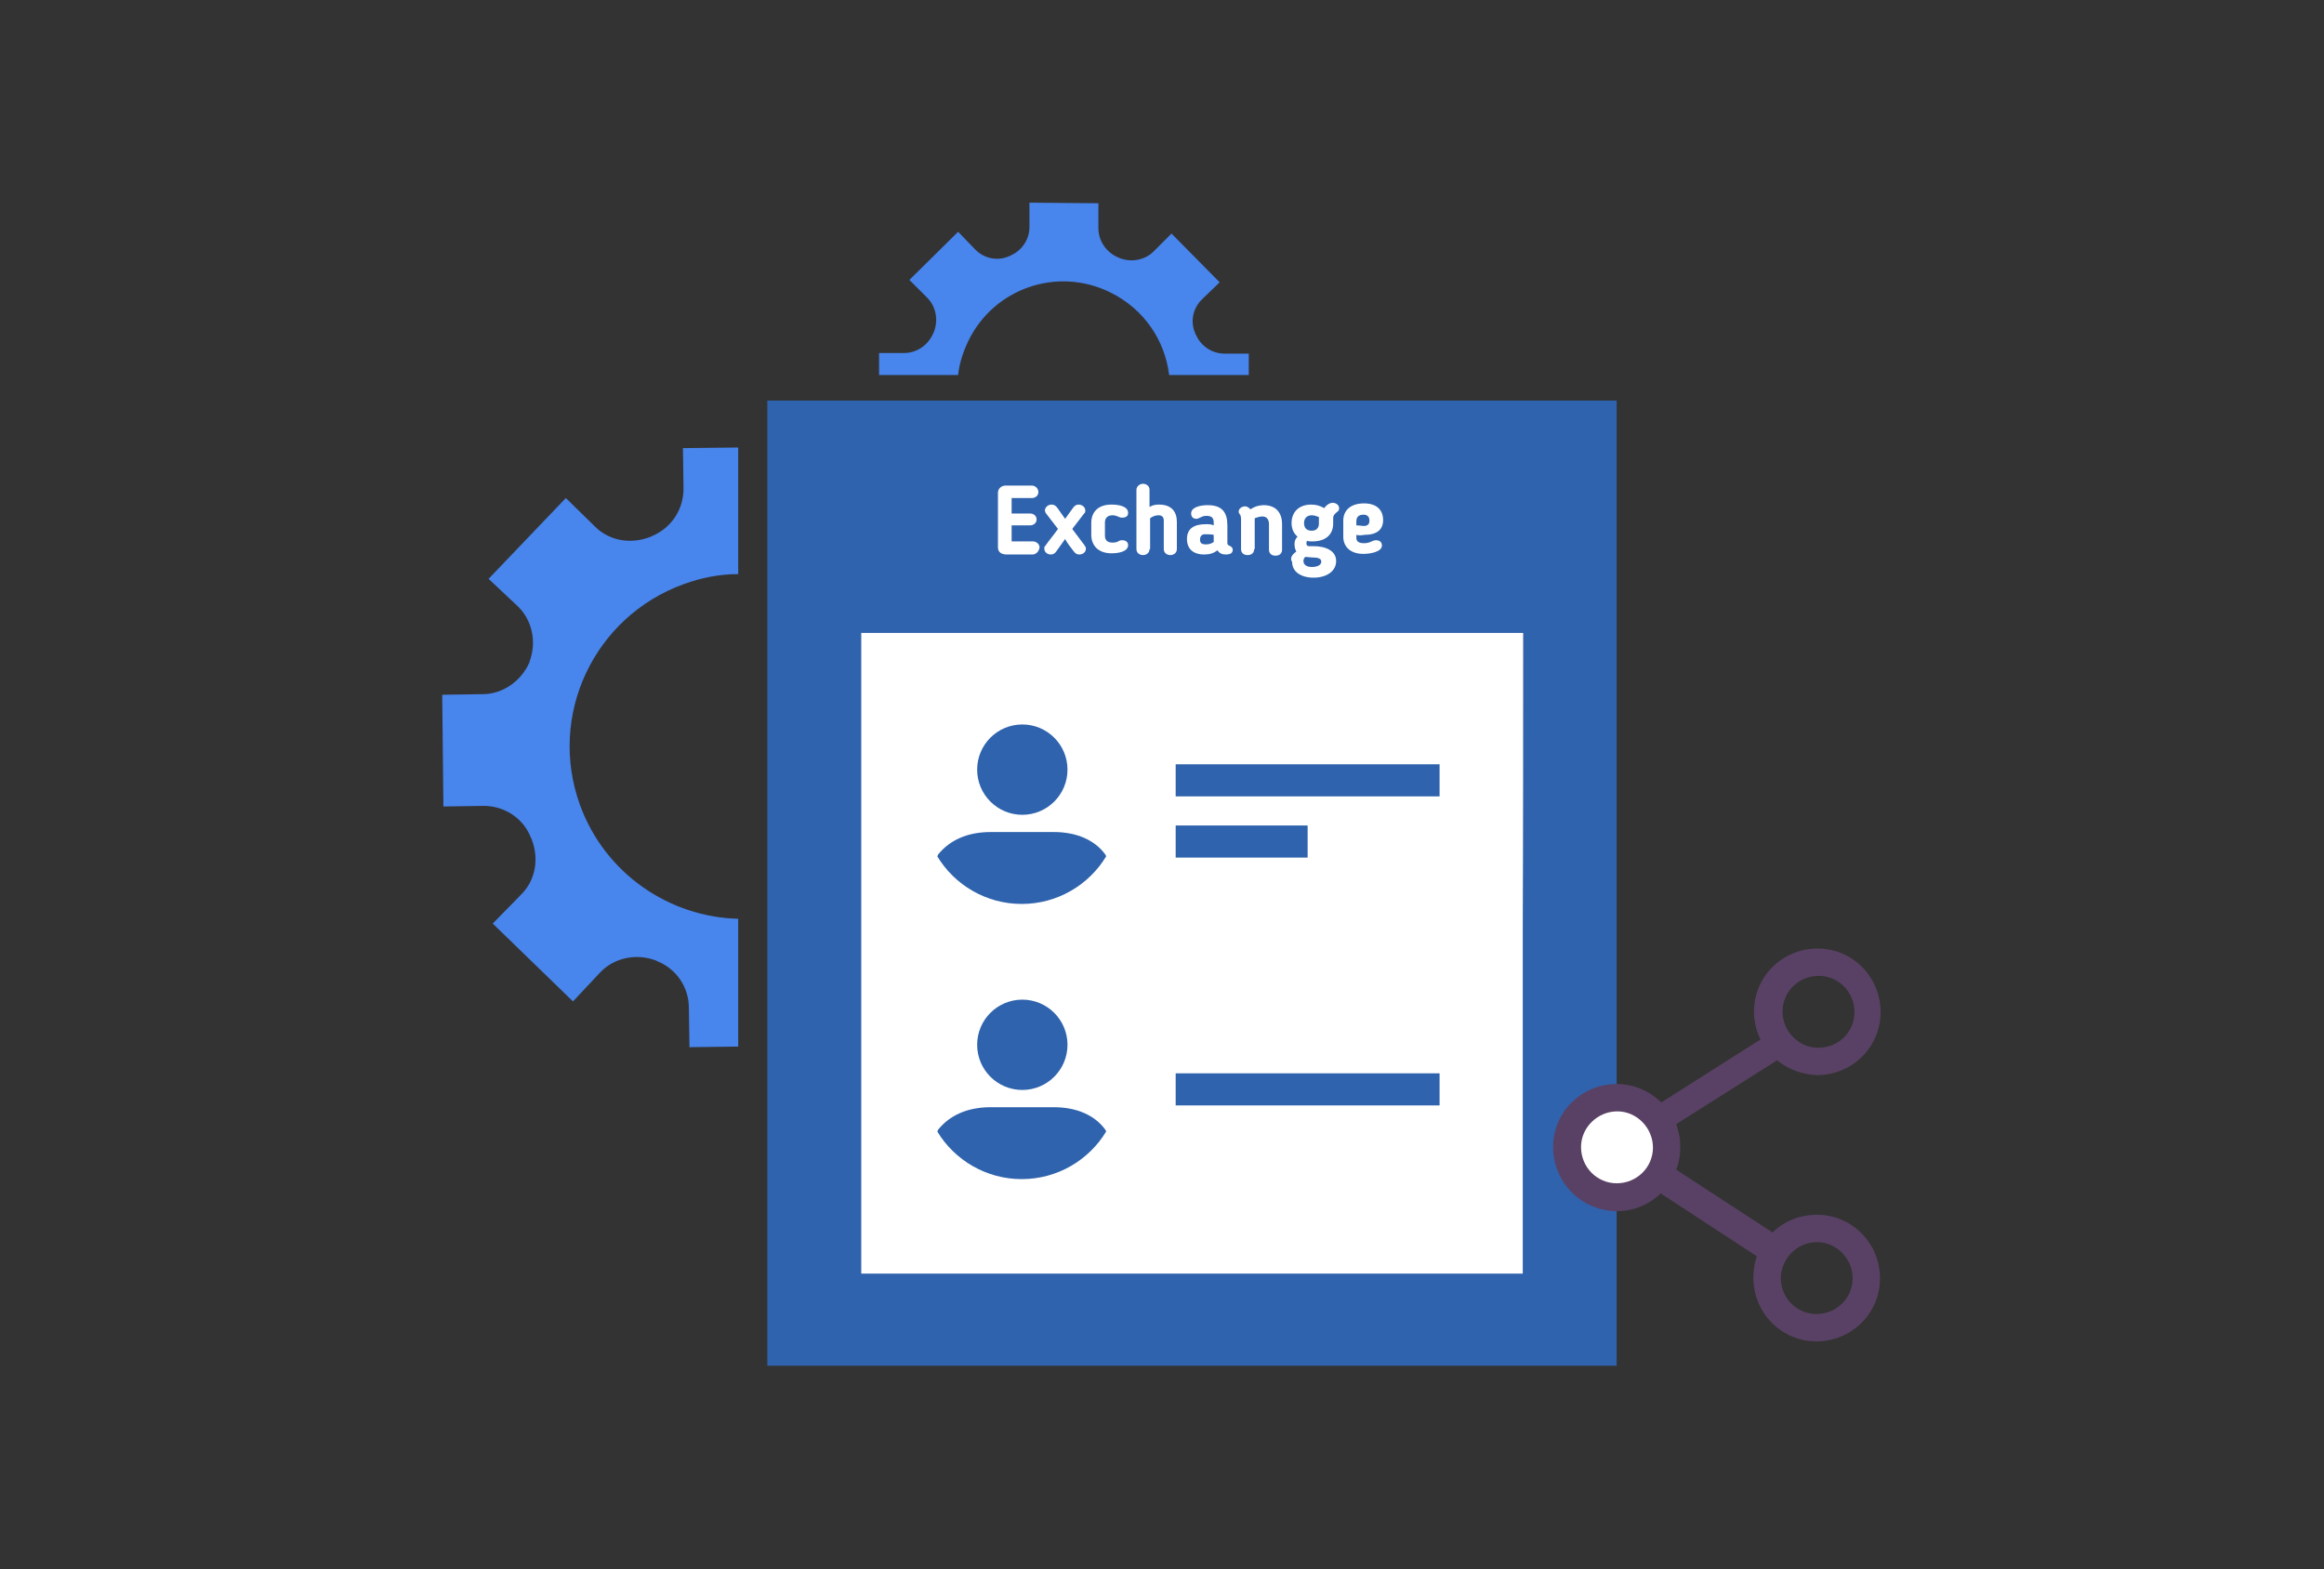
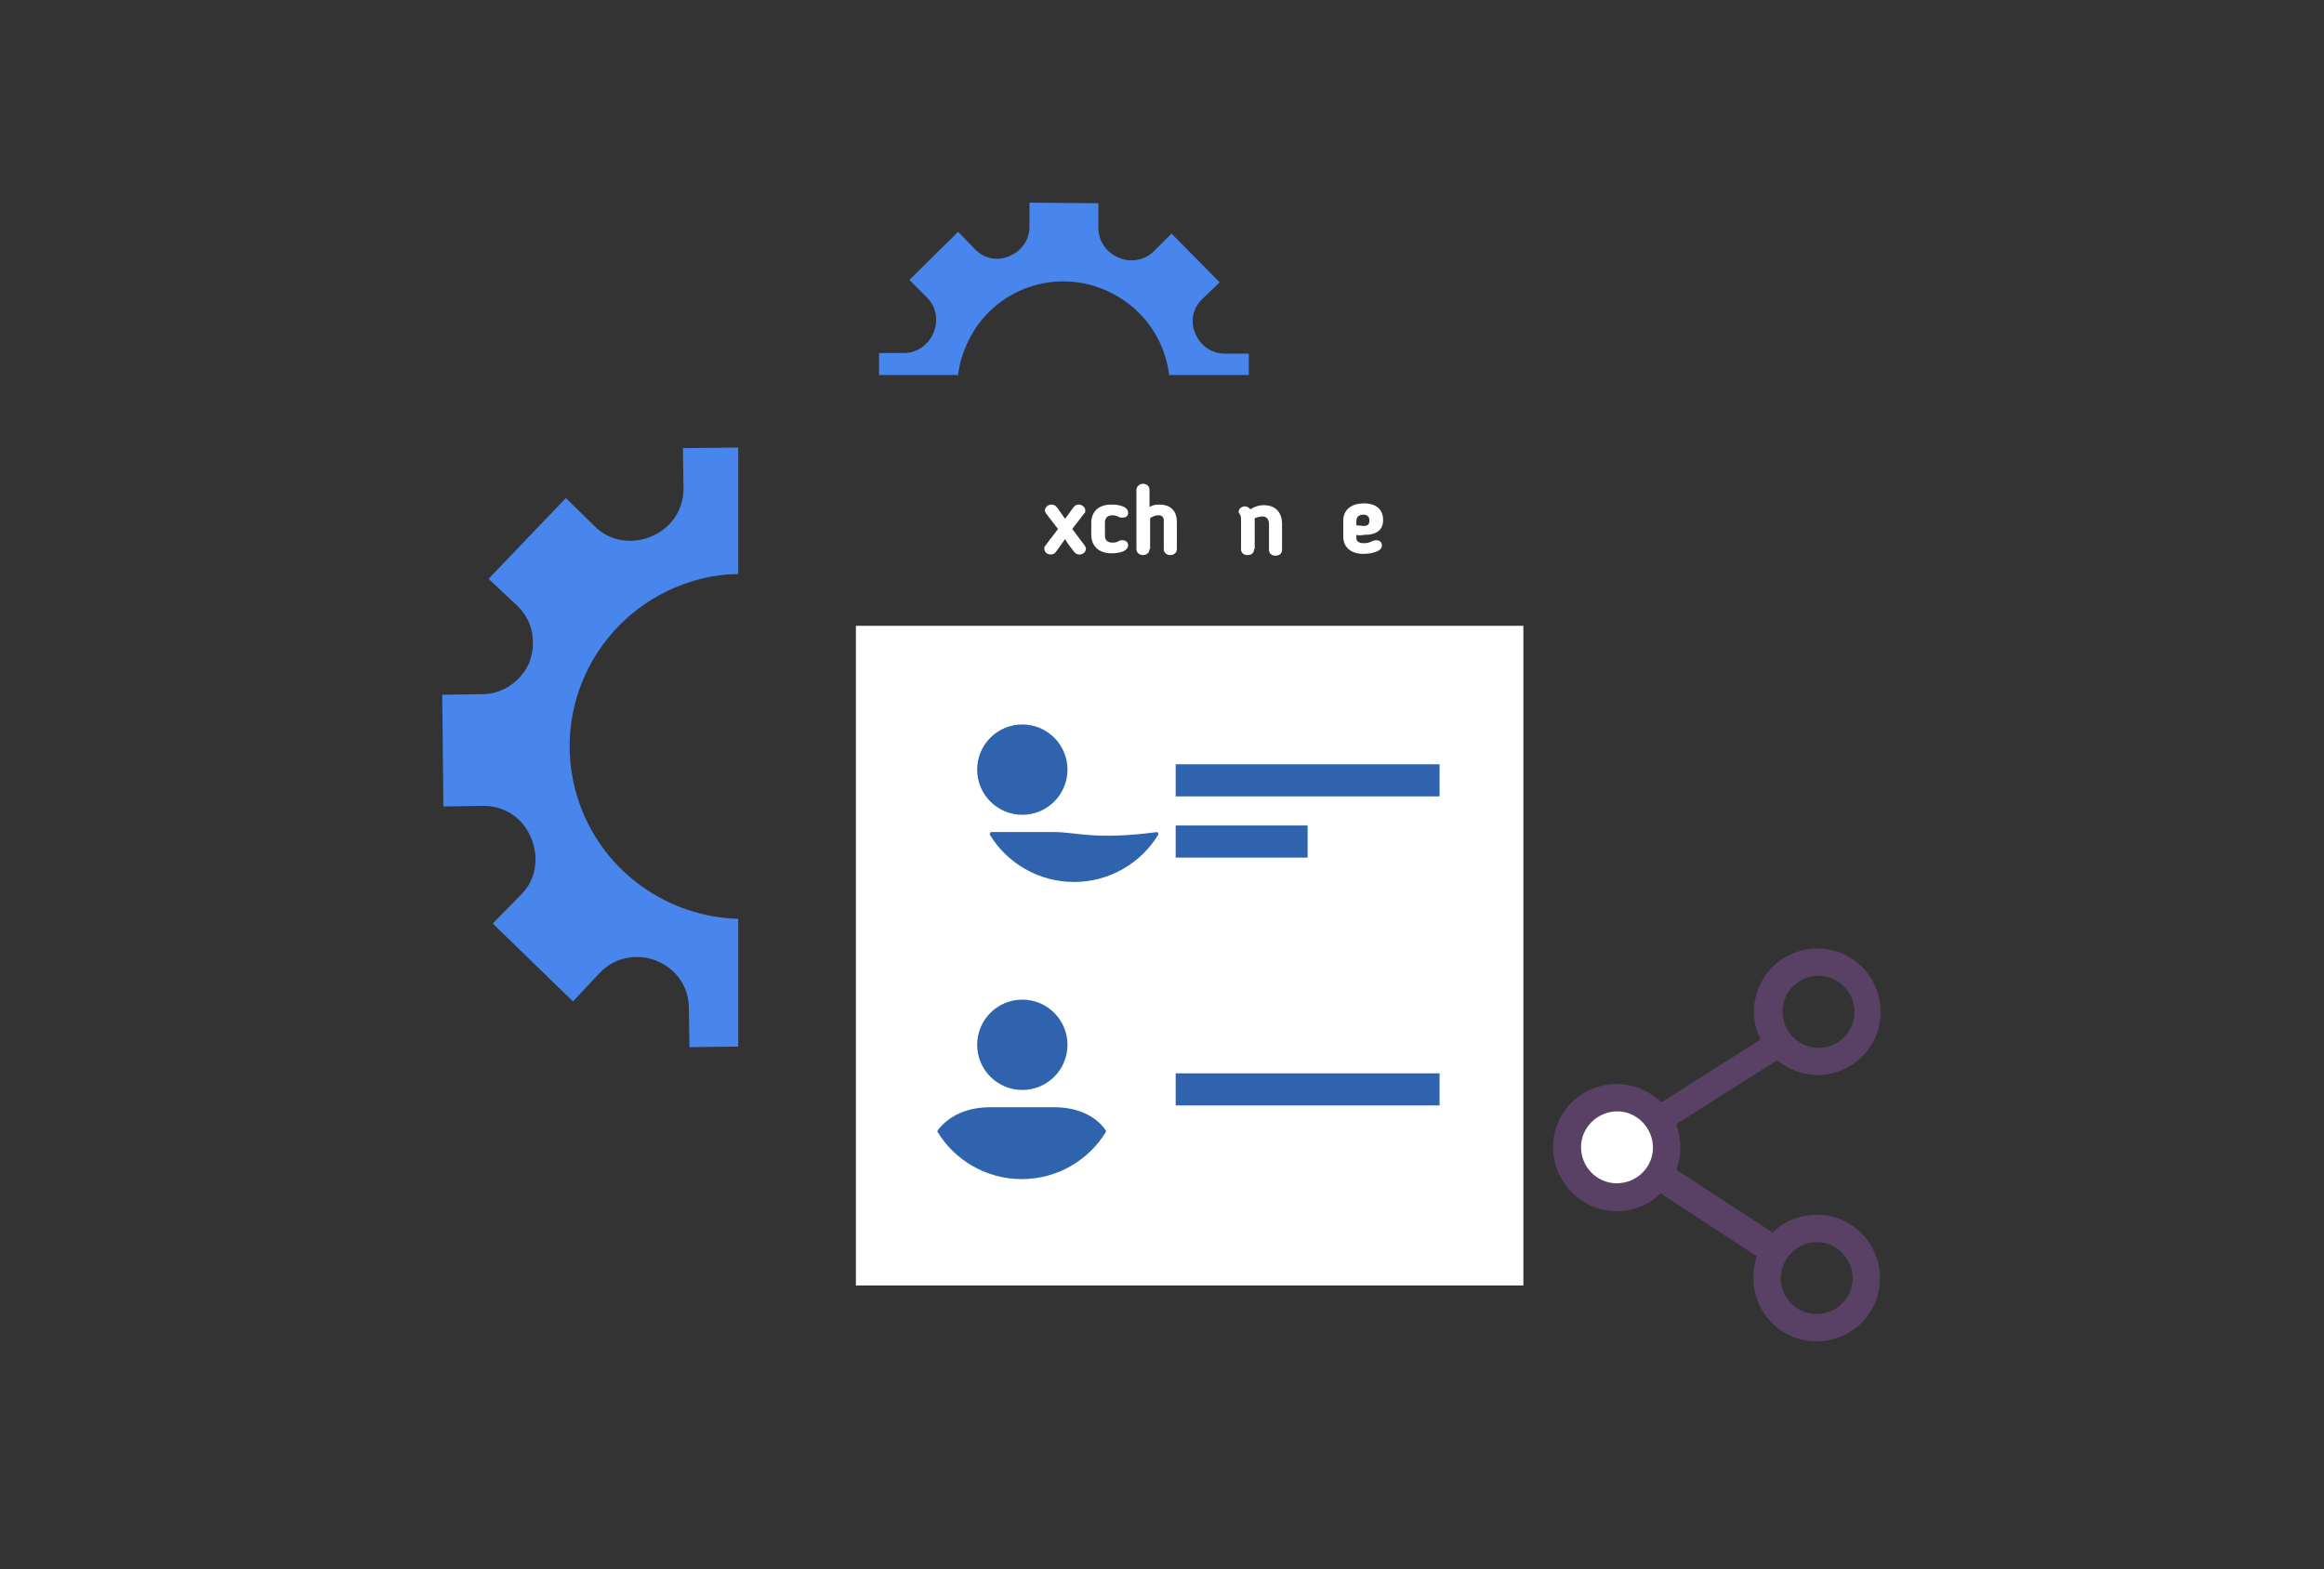
<svg xmlns="http://www.w3.org/2000/svg" version="1.1" id="Layer_1" x="0px" y="0px" viewBox="0 0 391 264" style="enable-background:new 0 0 391 264;" xml:space="preserve">
  <rect x="0" y="0" width="391" height="264" fill="#333333" stroke="none" />
  <style type="text/css">
	.st0{fill:#4885ED;}
	.st1{fill:#E5E5E5;}
	.st2{fill:#FFFFFF;}
	.st3{fill:#594165;}
	.st4{fill:#FBBB00;}
	.st5{fill:#518EF8;}
	.st6{fill:#28B446;}
	.st7{fill:#F14336;}
	.st8{fill:#FFA000;}
	.st9{fill:#FFCA28;}
	.st10{fill:#F7F7F7;}
	.st11{fill-rule:evenodd;clip-rule:evenodd;}
	.st12{fill-rule:evenodd;clip-rule:evenodd;fill:#3FBDCF;}
	.st13{fill-rule:evenodd;clip-rule:evenodd;fill:#FFFFFF;}
	.st14{opacity:0.9;fill:#FFFFFF;}
	.st15{fill:#F7F7F7;stroke:#594165;stroke-width:4;stroke-miterlimit:10;}
	.st16{fill:#E0412F;}
	.st17{fill-rule:evenodd;clip-rule:evenodd;fill:#606161;}
	.st18{fill:none;stroke:#58ABF4;stroke-width:0.25;stroke-miterlimit:10;}
	.st19{fill:#036EB1;}
	.st20{fill:#A4C639;}
	.st21{fill:none;stroke:#E0412F;stroke-miterlimit:10;}
	.st22{fill:#046DB2;}
	.st23{fill-rule:evenodd;clip-rule:evenodd;fill:#528FF5;}
	.st24{fill-rule:evenodd;clip-rule:evenodd;fill:#417BE6;}
	.st25{fill-rule:evenodd;clip-rule:evenodd;fill:#4881E8;}
	.st26{fill-rule:evenodd;clip-rule:evenodd;fill:#FBC013;}
	.st27{fill:#DF871E;}
	.st28{fill:#B6B6B6;}
	.st29{fill:#8C5BA4;}
	.st30{fill:#8DC652;}
	.st31{fill:#497FC1;}
	.st32{fill:#919191;}
	.st33{fill-rule:evenodd;clip-rule:evenodd;fill:#8E8E8E;}
	.st34{fill:#8E8E8E;}
	.st35{fill:#EB3D01;}
	.st36{fill:#F57F20;}
	.st37{fill:#ED7E01;}
	.st38{fill-rule:evenodd;clip-rule:evenodd;fill:#046DB2;}
	.st39{fill:#E0E2E2;}
	.st40{fill:#47D86F;}
	.st41{fill:#4FC9F8;}
	.st42{fill:#FF9327;}
	.st43{fill:#C9C8C4;}
	.st44{fill:#9A9A9A;}
	.st45{fill:#F2F2F2;}
	.st46{fill:#D32E2A;}
	.st47{fill:#A3C53A;}
	.st48{fill:#D6D8D7;}
	.st49{fill:#3A5BBC;}
	.st50{fill:url(#SVGID_43_);}
	.st51{fill:url(#SVGID_44_);}
	.st52{fill:url(#SVGID_45_);}
	.st53{fill:url(#SVGID_46_);}
	.st54{fill:#FFE168;}
	.st55{fill:#006699;}
	.st56{fill:#F4AE01;}
	.st57{fill:#DD191F;}
	.st58{fill:#323232;}
	.st59{fill:#CDCCCA;}
	.st60{fill:#5199F0;}
	.st61{fill:#791BCC;}
	.st62{fill:#C71D2E;}
	.st63{fill:#32DAC4;}
	.st64{fill:#3C5A99;}
	.st65{fill:#FCB714;}
	.st66{fill:#F06415;}
	.st67{fill:#BDCF31;}
	.st68{fill:#00A1E0;}
	.st69{fill:#00A1E3;}
	.st70{fill:#7AAD3E;}
	.st71{fill:#A50034;}
	.st72{fill:#6B6B6B;}
	.st73{fill:#005DAA;}
	.st74{fill:#EB0028;}
	.st75{fill:#888B8D;}
	.st76{fill:#0C4DA2;}
	.st77{fill:#00BFFF;}
	.st78{fill-rule:evenodd;clip-rule:evenodd;fill:#E81123;}
	.st79{fill:#FF6700;}
	.st80{fill:#00BFFE;}
	.st81{fill:#C4C4C4;}
	.st82{fill:url(#SVGID_47_);}
	.st83{fill:url(#SVGID_48_);}
	.st84{fill:url(#SVGID_49_);}
	.st85{fill:url(#SVGID_50_);}
	.st86{fill:#E5E5E5;stroke:#8E8E8E;stroke-width:2;stroke-miterlimit:10;}
	.st87{fill-rule:evenodd;clip-rule:evenodd;fill:#594165;}
	.st88{fill-rule:evenodd;clip-rule:evenodd;fill:#D4D4D4;}
	.st89{fill-rule:evenodd;clip-rule:evenodd;fill:#3669D6;}
	.st90{fill-rule:evenodd;clip-rule:evenodd;fill:#3A81F4;}
	.st91{fill-rule:evenodd;clip-rule:evenodd;fill:#FAFAFA;}
	.st92{fill-rule:evenodd;clip-rule:evenodd;fill:#E0E0E0;}
	.st93{fill:url(#SVGID_59_);}
	.st94{opacity:0.2;fill:#56C7DA;enable-background:new    ;}
	.st95{fill:url(#SVGID_60_);}
	.st96{fill:url(#SVGID_61_);}
	.st97{fill:url(#SVGID_62_);}
	.st98{fill:url(#SVGID_63_);}
	.st99{fill:url(#SVGID_64_);}
	.st100{fill:#FCFCFC;enable-background:new    ;}
	.st101{enable-background:new    ;}
	.st102{fill:#5A5A5A;}
	.st103{fill:#D8D8D8;enable-background:new    ;}
	.st104{fill:#E9574E;}
	.st105{fill:none;stroke:#D8D8D8;stroke-width:0.75;stroke-miterlimit:10;enable-background:new    ;}
	.st106{fill:#E9574E;stroke:#E9574E;stroke-width:0.75;stroke-miterlimit:10;enable-background:new    ;}
	.st107{fill:#E0E0E0;}
	.st108{fill:#537ABD;}
	.st109{fill:#2EB672;}
	.st110{fill:#FED14B;}
	.st111{fill:#28CD7E;}
	.st112{fill:#CECECE;}
	.st113{fill-rule:evenodd;clip-rule:evenodd;fill:#FF9D17;}
	.st114{fill:#FFFFFF;stroke:#FFFFFF;stroke-miterlimit:10;}
	.st115{fill:#249FBD;}
	.st116{fill:#D62C5D;}
	.st117{fill:#FFB62B;}
	.st118{fill:#2F63AD;}
	.st119{fill:#4C368B;}
	.st120{fill:none;stroke:#4885ED;stroke-width:7.8;stroke-miterlimit:10;}
	.st121{fill:none;stroke:#FFFFFF;stroke-width:7.8;stroke-miterlimit:10;}
	.st122{fill:#594165;stroke:#FFFFFF;stroke-width:0.5;stroke-miterlimit:10;}
	.st123{fill-rule:evenodd;clip-rule:evenodd;fill:#2F63AD;}
	.st124{fill:#D8D8D8;}
	.st125{fill:none;stroke:#594165;stroke-width:4;stroke-linecap:round;stroke-miterlimit:10;}
	.st126{fill:none;stroke:#594165;stroke-width:4;stroke-linecap:round;stroke-miterlimit:10;stroke-dasharray:4.843,11.624;}
	.st127{fill:none;stroke:#594165;stroke-width:4;stroke-linecap:round;stroke-miterlimit:10;stroke-dasharray:4.825,11.58;}
	.st128{fill:#EDEDED;}
	.st129{fill:url(#SVGID_65_);}
	.st130{fill:url(#SVGID_66_);}
	.st131{fill:url(#SVGID_67_);}
	.st132{fill:url(#SVGID_68_);}
	.st133{fill:url(#SVGID_69_);}
	.st134{fill:url(#SVGID_70_);}
	.st135{fill:url(#SVGID_71_);}
	.st136{fill:url(#SVGID_72_);}
	.st137{fill:url(#SVGID_73_);}
	.st138{fill:url(#SVGID_74_);}
	.st139{fill:url(#SVGID_75_);}
	.st140{fill:url(#SVGID_76_);}
	.st141{fill:#F6961C;}
	.st142{fill-rule:evenodd;clip-rule:evenodd;fill:#4885ED;}
	.st143{opacity:0.5;}
	.st144{fill-rule:evenodd;clip-rule:evenodd;fill:#FFB62B;}
	.st145{fill:url(#SVGID_77_);}
	.st146{fill:url(#SVGID_78_);}
	.st147{fill:url(#SVGID_79_);}
	.st148{fill:url(#SVGID_80_);}
	.st149{fill:url(#SVGID_81_);}
	.st150{fill:url(#SVGID_82_);}
	.st151{fill:url(#SVGID_83_);}
	.st152{fill:url(#SVGID_84_);}
	.st153{fill:url(#SVGID_85_);}
	.st154{fill:url(#SVGID_86_);}
	.st155{fill:url(#SVGID_87_);}
	.st156{fill:url(#SVGID_88_);}
</style>
  <g>
    <g>
      <g>
        <rect x="144" y="105.3" class="st2" width="112.3" height="111" />
-         <path class="st118" d="M129.1,67.4c0,54.3,0,108.5,0,162.4c35.1,0,70.1,0,105,0h22.1h14.5h1.3v-15.5v-46.6v-11.6     c0-29.6,0-59.1,0-88.7C217.6,67.4,183.5,67.4,129.1,67.4z M256.2,156.1v58.2H245h-10.9c-29.7,0-59.4,0-89.2,0     c0-35.8,0-71.7,0-107.8c43.6,0,67.3,0,111.4,0C256.3,123,256.3,139.6,256.2,156.1L256.2,156.1z" />
      </g>
      <g>
        <g>
          <circle class="st123" cx="172" cy="129.5" r="7.6" />
-           <path class="st123" d="M177.3,140h-10.6c-4,0-6.9,1.4-8.8,3.7c-0.1,0.1-0.1,0.2-0.2,0.4c2.9,4.8,8.2,8,14.2,8      c6,0,11.3-3.2,14.2-8c0-0.1-0.1-0.3-0.2-0.4C184.2,141.4,181.2,140,177.3,140z" />
+           <path class="st123" d="M177.3,140h-10.6c-0.1,0.1-0.1,0.2-0.2,0.4c2.9,4.8,8.2,8,14.2,8      c6,0,11.3-3.2,14.2-8c0-0.1-0.1-0.3-0.2-0.4C184.2,141.4,181.2,140,177.3,140z" />
        </g>
      </g>
      <g>
        <g>
          <circle class="st123" cx="172" cy="175.8" r="7.6" />
          <path class="st123" d="M177.3,186.3h-10.6c-4,0-6.9,1.4-8.8,3.7c-0.1,0.1-0.1,0.2-0.2,0.4c2.9,4.8,8.2,8,14.2,8      c6,0,11.3-3.2,14.2-8c0-0.1-0.1-0.3-0.2-0.4C184.2,187.7,181.2,186.3,177.3,186.3z" />
        </g>
      </g>
      <rect x="197.8" y="128.6" class="st123" width="44.4" height="5.4" />
      <rect x="197.8" y="180.6" class="st123" width="44.4" height="5.4" />
      <rect x="197.8" y="138.9" class="st123" width="22.2" height="5.4" />
    </g>
    <g>
      <g>
-         <path class="st2" d="M173.7,93.3h-4.3c-0.8,0-1.5-0.3-1.5-1.2v-9.2c0-0.6,0.5-1.2,1.3-1.2h4.4c0.6,0,1.1,0.5,1.1,1.1     c0,0.6-0.5,1-1.1,1h-3.4v2.6h3.1c0.6,0,1.1,0.4,1.1,1c0,0.6-0.5,1-1.1,1h-3.1v2.7h3.6c0.6,0,1.1,0.5,1.1,1     C174.8,92.8,174.3,93.3,173.7,93.3z" />
        <path class="st2" d="M182.5,91.8c0.1,0.2,0.2,0.3,0.2,0.5c0,0.6-0.5,1-1.1,1c-0.5,0-0.7-0.2-1-0.6c-0.6-0.8-0.9-1.1-1.4-2     c-0.5,0.7-1,1.4-1.5,2.1c-0.2,0.3-0.5,0.5-0.9,0.5c-0.6,0-1.1-0.4-1.1-1c0-0.2,0-0.3,0.2-0.5c0.7-1,1.4-1.8,2.1-2.8     c-0.7-0.9-1.3-1.7-2-2.6c-0.1-0.1-0.2-0.4-0.2-0.5c0-0.5,0.5-1,1.1-1c0.6,0,0.9,0.4,1.1,0.7l1.2,1.7l1.3-1.8     c0.2-0.3,0.5-0.6,1-0.6s1.1,0.4,1.1,1c0,0.1,0,0.4-0.2,0.5l-2,2.6L182.5,91.8z" />
        <path class="st2" d="M183.6,88c0-1.7,1-3.1,3.4-3.1c1,0,2.8,0.2,2.8,1.4c0,0.4-0.2,0.8-1,0.8c-0.2,0-0.3,0-0.5-0.1     c-0.3-0.1-0.6-0.3-1.1-0.3c-0.9,0-1.3,0.5-1.3,1.2v2.2c0,0.8,0.4,1.2,1.3,1.2c0.5,0,0.8-0.1,1.1-0.3c0.2-0.1,0.3-0.1,0.5-0.1     c0.8,0,1,0.5,1,0.8c0,1.2-1.8,1.4-2.8,1.4c-2.3,0-3.4-1.4-3.4-3.1V88z" />
        <path class="st2" d="M193.4,92.4c0,0.6-0.5,1-1.1,1c-0.6,0-1.1-0.4-1.1-1v-10c0-0.5,0.5-1,1.1-1c0.6,0,1.1,0.4,1.1,1v2.9     c0.5-0.3,1-0.4,1.6-0.4c2.1,0,3,1.2,3,2.9v4.6c0,0.6-0.5,1-1.1,1c-0.6,0-1.1-0.4-1.1-1v-4.8c0-0.6-0.3-0.9-0.9-0.9     c-0.5,0-1,0.2-1.4,0.5V92.4z" />
-         <path class="st2" d="M206.5,91.3c0,0.5,0.2,0.4,0.5,0.6c0.2,0.1,0.4,0.3,0.4,0.6c0,0.5-0.3,0.8-1.2,0.8c-0.6,0-1-0.2-1.4-0.7     c-0.6,0.5-1.3,0.7-2.2,0.7c-1.9,0-2.9-1-2.9-2.6v0c0-1.7,1.1-2.5,3.2-2.5c0.4,0,0.9,0,1.3,0.2v-0.5c0-0.8-0.4-1.1-1.2-1.1     c-0.5,0-0.7,0.1-1.1,0.3c-0.1,0-0.3,0.2-0.6,0.2c-0.7,0-0.9-0.5-0.9-0.9c0-1,1.4-1.4,2.8-1.4c2.4,0,3.3,1.2,3.3,3.4V91.3z      M201.9,90.8L201.9,90.8c0,0.6,0.3,0.8,1,0.8c0.4,0,0.9-0.1,1.3-0.4V90c-0.4-0.1-0.8-0.1-1.2-0.1     C202.1,89.8,201.9,90.3,201.9,90.8z" />
        <path class="st2" d="M211,92.4c0,0.6-0.4,1-1.1,1s-1.1-0.4-1.1-1v-5c0-0.5-0.1-0.6-0.1-0.7c-0.2-0.3-0.3-0.4-0.3-0.6     c0-0.5,0.5-0.9,1.1-0.9c0.3,0,0.6,0.2,0.9,0.5c0.7-0.5,1.5-0.7,2.2-0.7c2.1,0,3.1,1.3,3.1,3.2v4.3c0,0.6-0.4,1-1.1,1     s-1.1-0.4-1.1-1v-4.3c0-0.8-0.4-1.3-1.1-1.3c-0.3,0-0.8,0.1-1.3,0.3c0,0.1,0,0.2,0,0.3V92.4z" />
-         <path class="st2" d="M218.1,92.8c-0.3-0.5-0.3-1-0.3-1.3c0-0.4,0.1-0.8,0.5-1.2c-0.7-0.6-1-1.4-1-2.3c0-1.8,1.2-3.1,3.3-3.1     c0.8,0,1.5,0.2,2.2,0.6c0.4-0.6,1-0.9,1.4-0.9c0.6,0,1.1,0.4,1.1,0.9c0,0.3-0.1,0.5-0.3,0.6c-0.6,0.5-0.7,0.7-0.7,1.1v0.9     c0,1.7-1.1,3-3.5,3c-0.3,0-0.6,0-0.9-0.1c-0.1,0.2-0.1,0.3-0.1,0.4c0,0.5,0.3,0.5,0.5,0.5h0.7c2.1,0,3.8,0.8,3.8,2.5     c0,1.7-1.6,2.8-3.8,2.8c-2.1,0-3.6-1-3.6-2.6C217,93.9,217.3,93.4,218.1,92.8z M219.6,93.7c-0.2,0.2-0.3,0.4-0.3,0.7     c0,0.6,0.5,1,1.4,1c0.9,0,1.6-0.3,1.6-0.9c0-0.5-0.5-0.7-1.5-0.7L219.6,93.7z M220.7,86.7c-0.8,0-1.3,0.5-1.3,1.3     c0,0.8,0.4,1.3,1.3,1.3c0.8,0,1.2-0.5,1.2-1.2V87C221.4,86.8,221,86.7,220.7,86.7z" />
        <path class="st2" d="M228.2,90v0.5c0,0.6,0.4,0.9,1.3,0.9c0.5,0,0.9-0.1,1.5-0.4c0.1,0,0.2-0.1,0.5-0.1c0.8,0,1,0.5,1,0.9     c0,1.1-2.1,1.4-3.1,1.4c-2.2,0-3.4-1.2-3.4-2.9v-2.7c0-1.7,1.2-2.9,3.5-2.9c2.1,0,3.2,1.1,3.2,2.8c0,1.6-1,2.5-3.2,2.5     C229,90.1,228.6,90.1,228.2,90z M229.4,86.6c-0.8,0-1.2,0.4-1.2,1.1v0.7c0.5,0,1,0.1,1.2,0.1c0.6,0,1-0.2,1-0.9     C230.4,86.9,230,86.6,229.4,86.6z" />
      </g>
    </g>
    <path class="st0" d="M147.9,63.1h13.3c0.2-1.9,0.8-3.8,1.7-5.7c4.3-8.9,15-12.6,23.9-8.2c5.7,2.8,9.2,8.1,9.9,13.9h13.4l0-3.6   l-4.1,0c-2.1,0-4-1.3-4.8-3.2c-0.1-0.1-0.1-0.1-0.1-0.2c-0.9-2-0.4-4.3,1.2-5.8l2.9-2.8l-8.1-8.2l-3,3c-1.5,1.5-3.8,1.9-5.8,1.1   c-0.1-0.1-0.1,0-0.2-0.1c-1.9-0.8-3.3-2.7-3.3-4.9l0-4.2l-11.6-0.1l0,4.1c0,2.1-1.3,4-3.2,4.8c-0.1,0.1-0.1,0.1-0.2,0.1   c-2,0.9-4.3,0.4-5.8-1.2l-2.8-2.9l-8.2,8.1l3,3c1.5,1.5,1.9,3.8,1.1,5.8c-0.1,0.1,0,0.1-0.1,0.2c-0.8,1.9-2.7,3.3-4.9,3.3l-4.2,0   L147.9,63.1z" />
    <path class="st0" d="M81.2,116.8l-6.8,0.1l0.2,18.8l6.8-0.1c3.4,0,6.6,2,7.9,5.3c0,0.1,0.1,0.1,0.1,0.2c1.3,3.2,0.8,6.9-1.7,9.4   l-4.8,4.9l13.5,13.1l4.6-4.9c2.4-2.5,6.1-3.2,9.3-2c0.1,0,0.1,0,0.2,0.1c3.3,1.3,5.4,4.4,5.4,7.9l0.1,6.6l8.2-0.1v-21.5   c-11.6-0.3-22.4-7.6-26.6-19.1c-5.5-15.1,2.3-31.7,17.4-37.2c3-1.1,6.1-1.7,9.2-1.7V75.3l-9.3,0.1l0.1,6.8c0,3.5-2,6.6-5.3,8   c-0.1,0-0.1,0.1-0.2,0.1c-3.2,1.3-6.9,0.8-9.4-1.7l-4.9-4.8L82.2,97.4l4.9,4.6c2.5,2.4,3.2,6.1,2,9.3l0,0.1   C87.7,114.6,84.6,116.8,81.2,116.8z" />
    <g>
      <circle class="st2" cx="272.1" cy="193" r="6.7" />
      <path class="st3" d="M295,215c0,5.9,4.7,10.7,10.6,10.7c5.9,0,10.7-4.7,10.7-10.6c0-5.9-4.7-10.7-10.6-10.7c-2.8,0-5.4,1-7.4,2.9    l-0.1,0.1l-0.1-0.1L282,196.8l0.1-0.2c0.4-1.1,0.6-2.3,0.6-3.6c0-1.2-0.2-2.4-0.6-3.6l-0.1-0.2l0.1-0.1l16.9-10.7l0.1,0.1    c1.9,1.5,4.2,2.3,6.6,2.4c5.9,0,10.7-4.7,10.7-10.6s-4.7-10.7-10.6-10.7s-10.7,4.7-10.7,10.6c0,1.5,0.3,3,1,4.5l0.1,0.2    l-16.7,10.6l-0.1-0.1c-2-1.9-4.6-3-7.4-3c-5.9,0-10.7,4.7-10.7,10.6c0,5.9,4.7,10.7,10.6,10.8c2.8,0,5.4-1,7.4-2.9l0.1-0.1    l16.2,10.6l-0.1,0.2C295.2,212.5,295,213.8,295,215z M305.7,209c3.3,0,6,2.8,6,6.1c0,3.3-2.7,6-6.1,6c-3.3,0-6-2.7-6-6.1    C299.7,211.7,302.4,209,305.7,209z M306,164.2c3.3,0,6,2.7,6,6.1s-2.7,6-6.1,6c-3.3,0-6-2.8-6-6.1    C299.9,166.9,302.6,164.2,306,164.2z M272,199.1c-3.3,0-6-2.7-6-6.1c0-3.3,2.8-6,6.1-6c3.3,0,6,2.8,6,6.1    C278.1,196.4,275.4,199.1,272,199.1z" />
    </g>
  </g>
</svg>